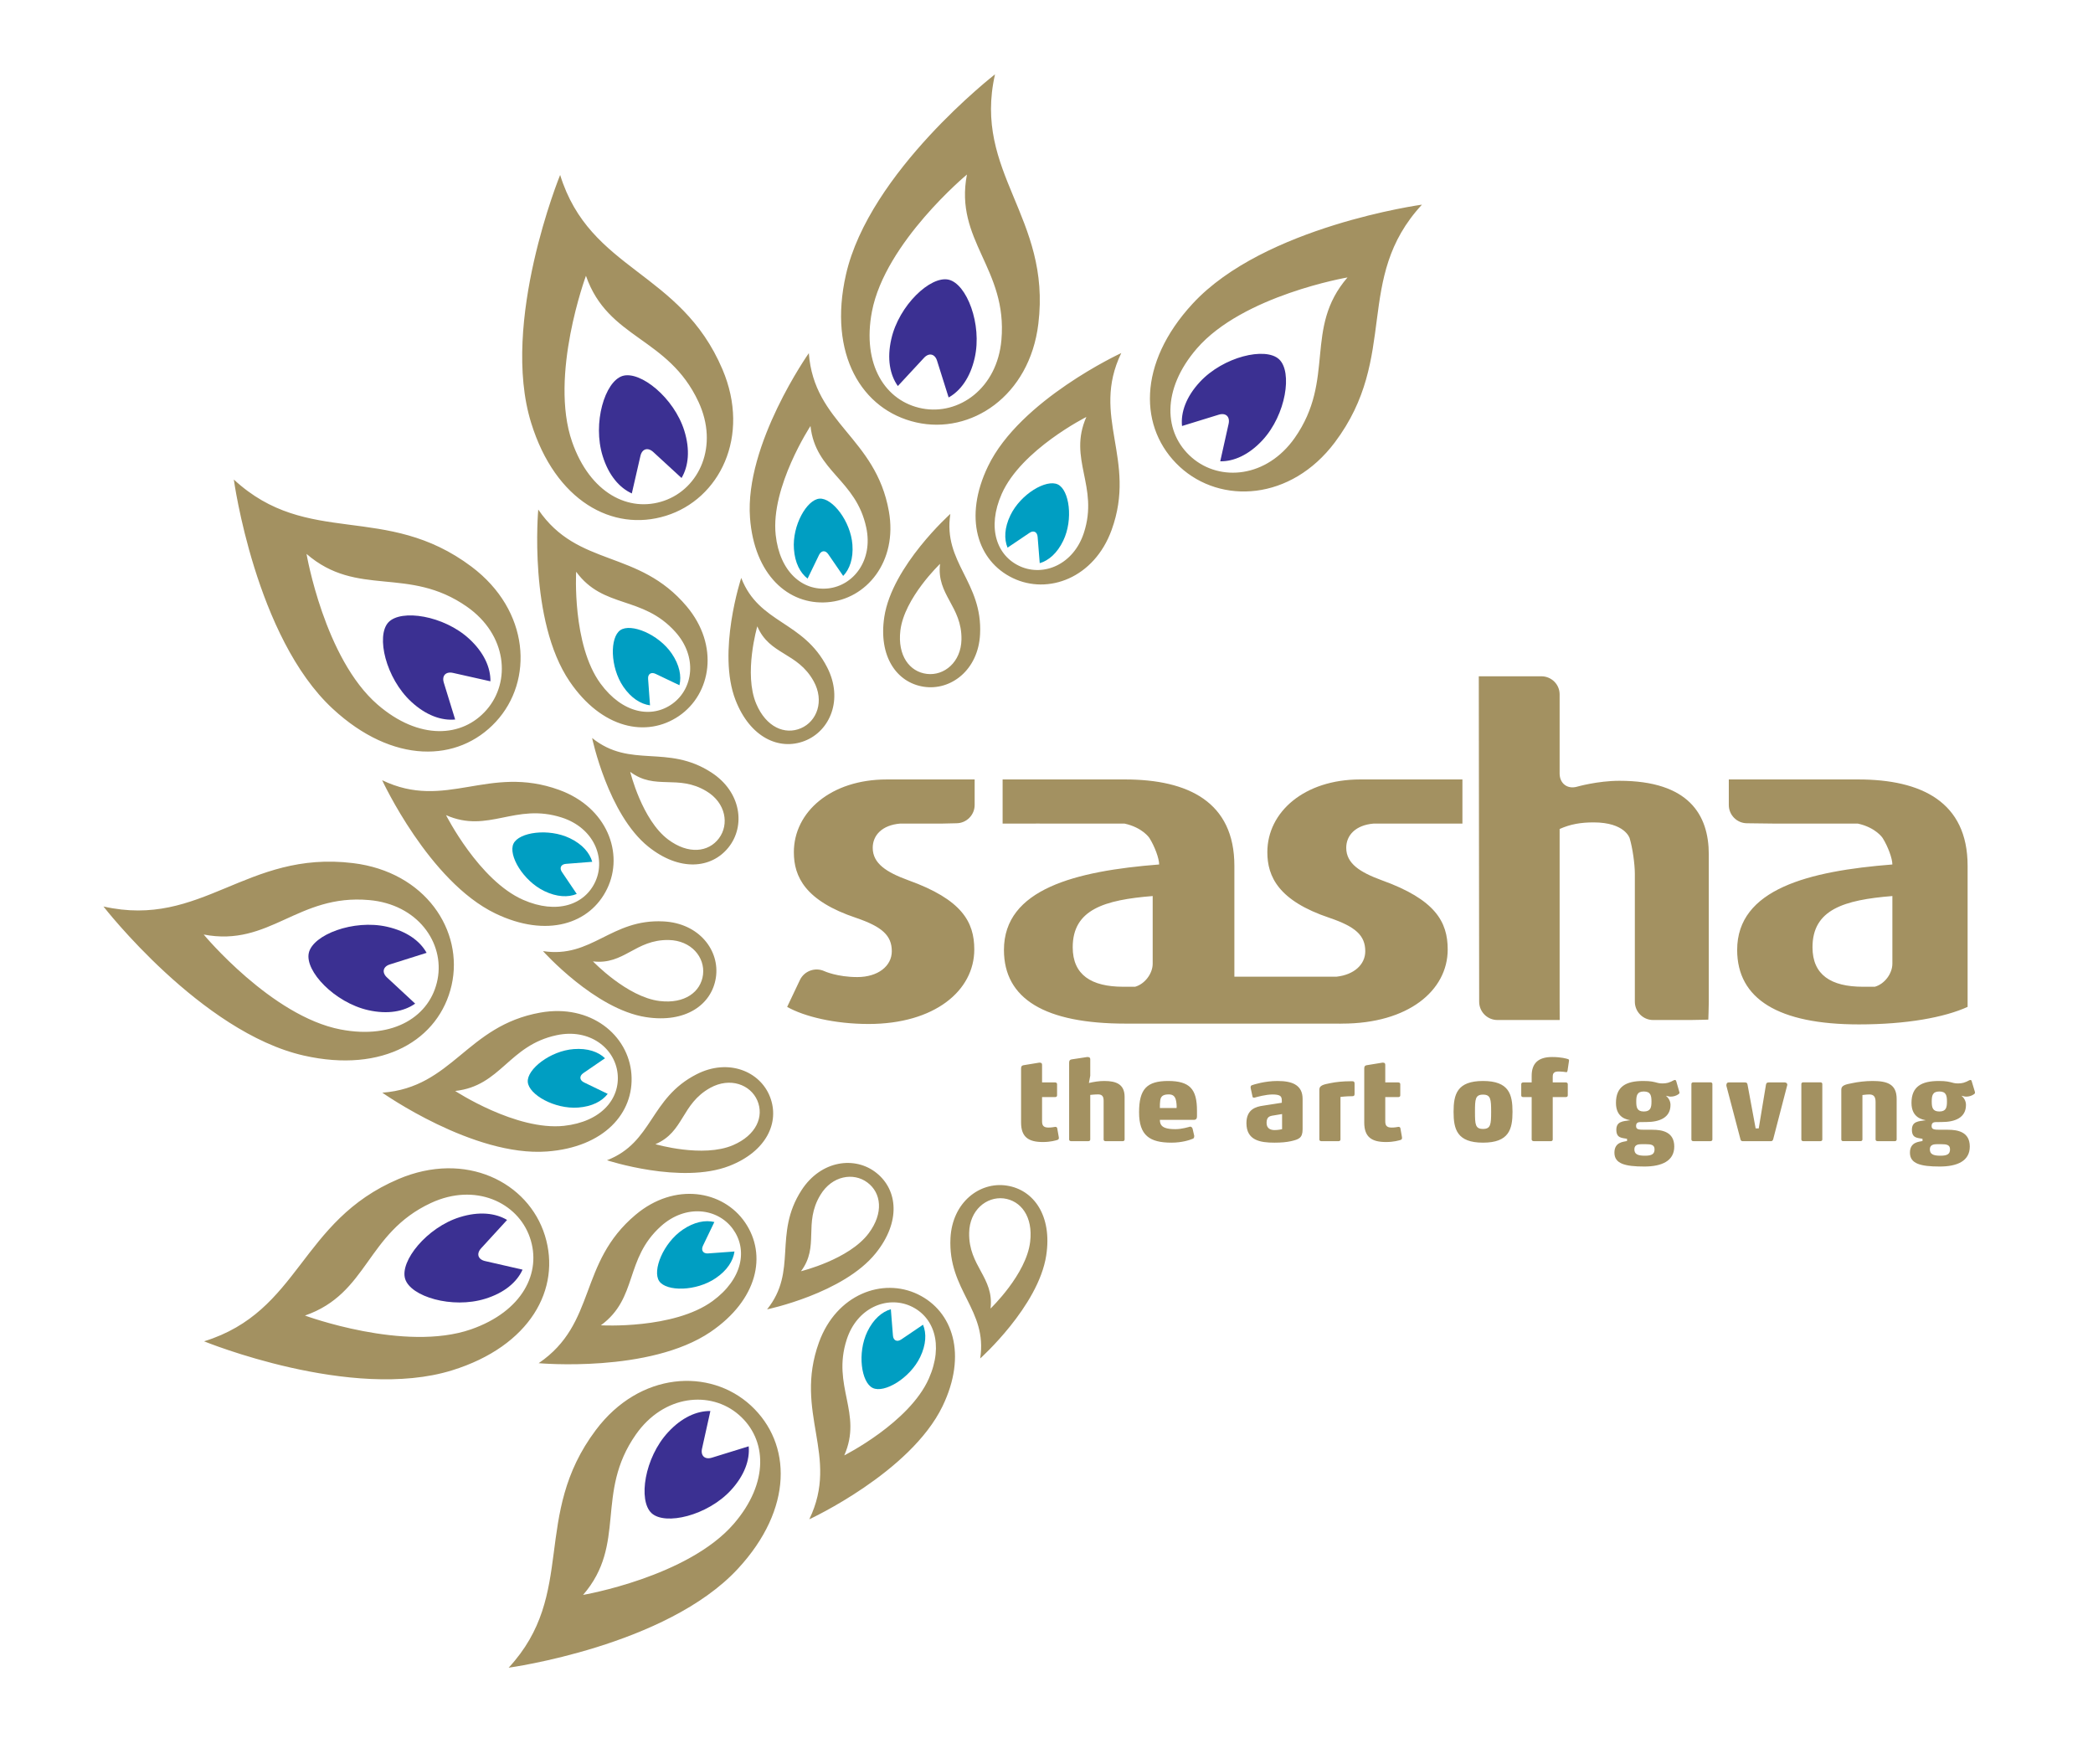
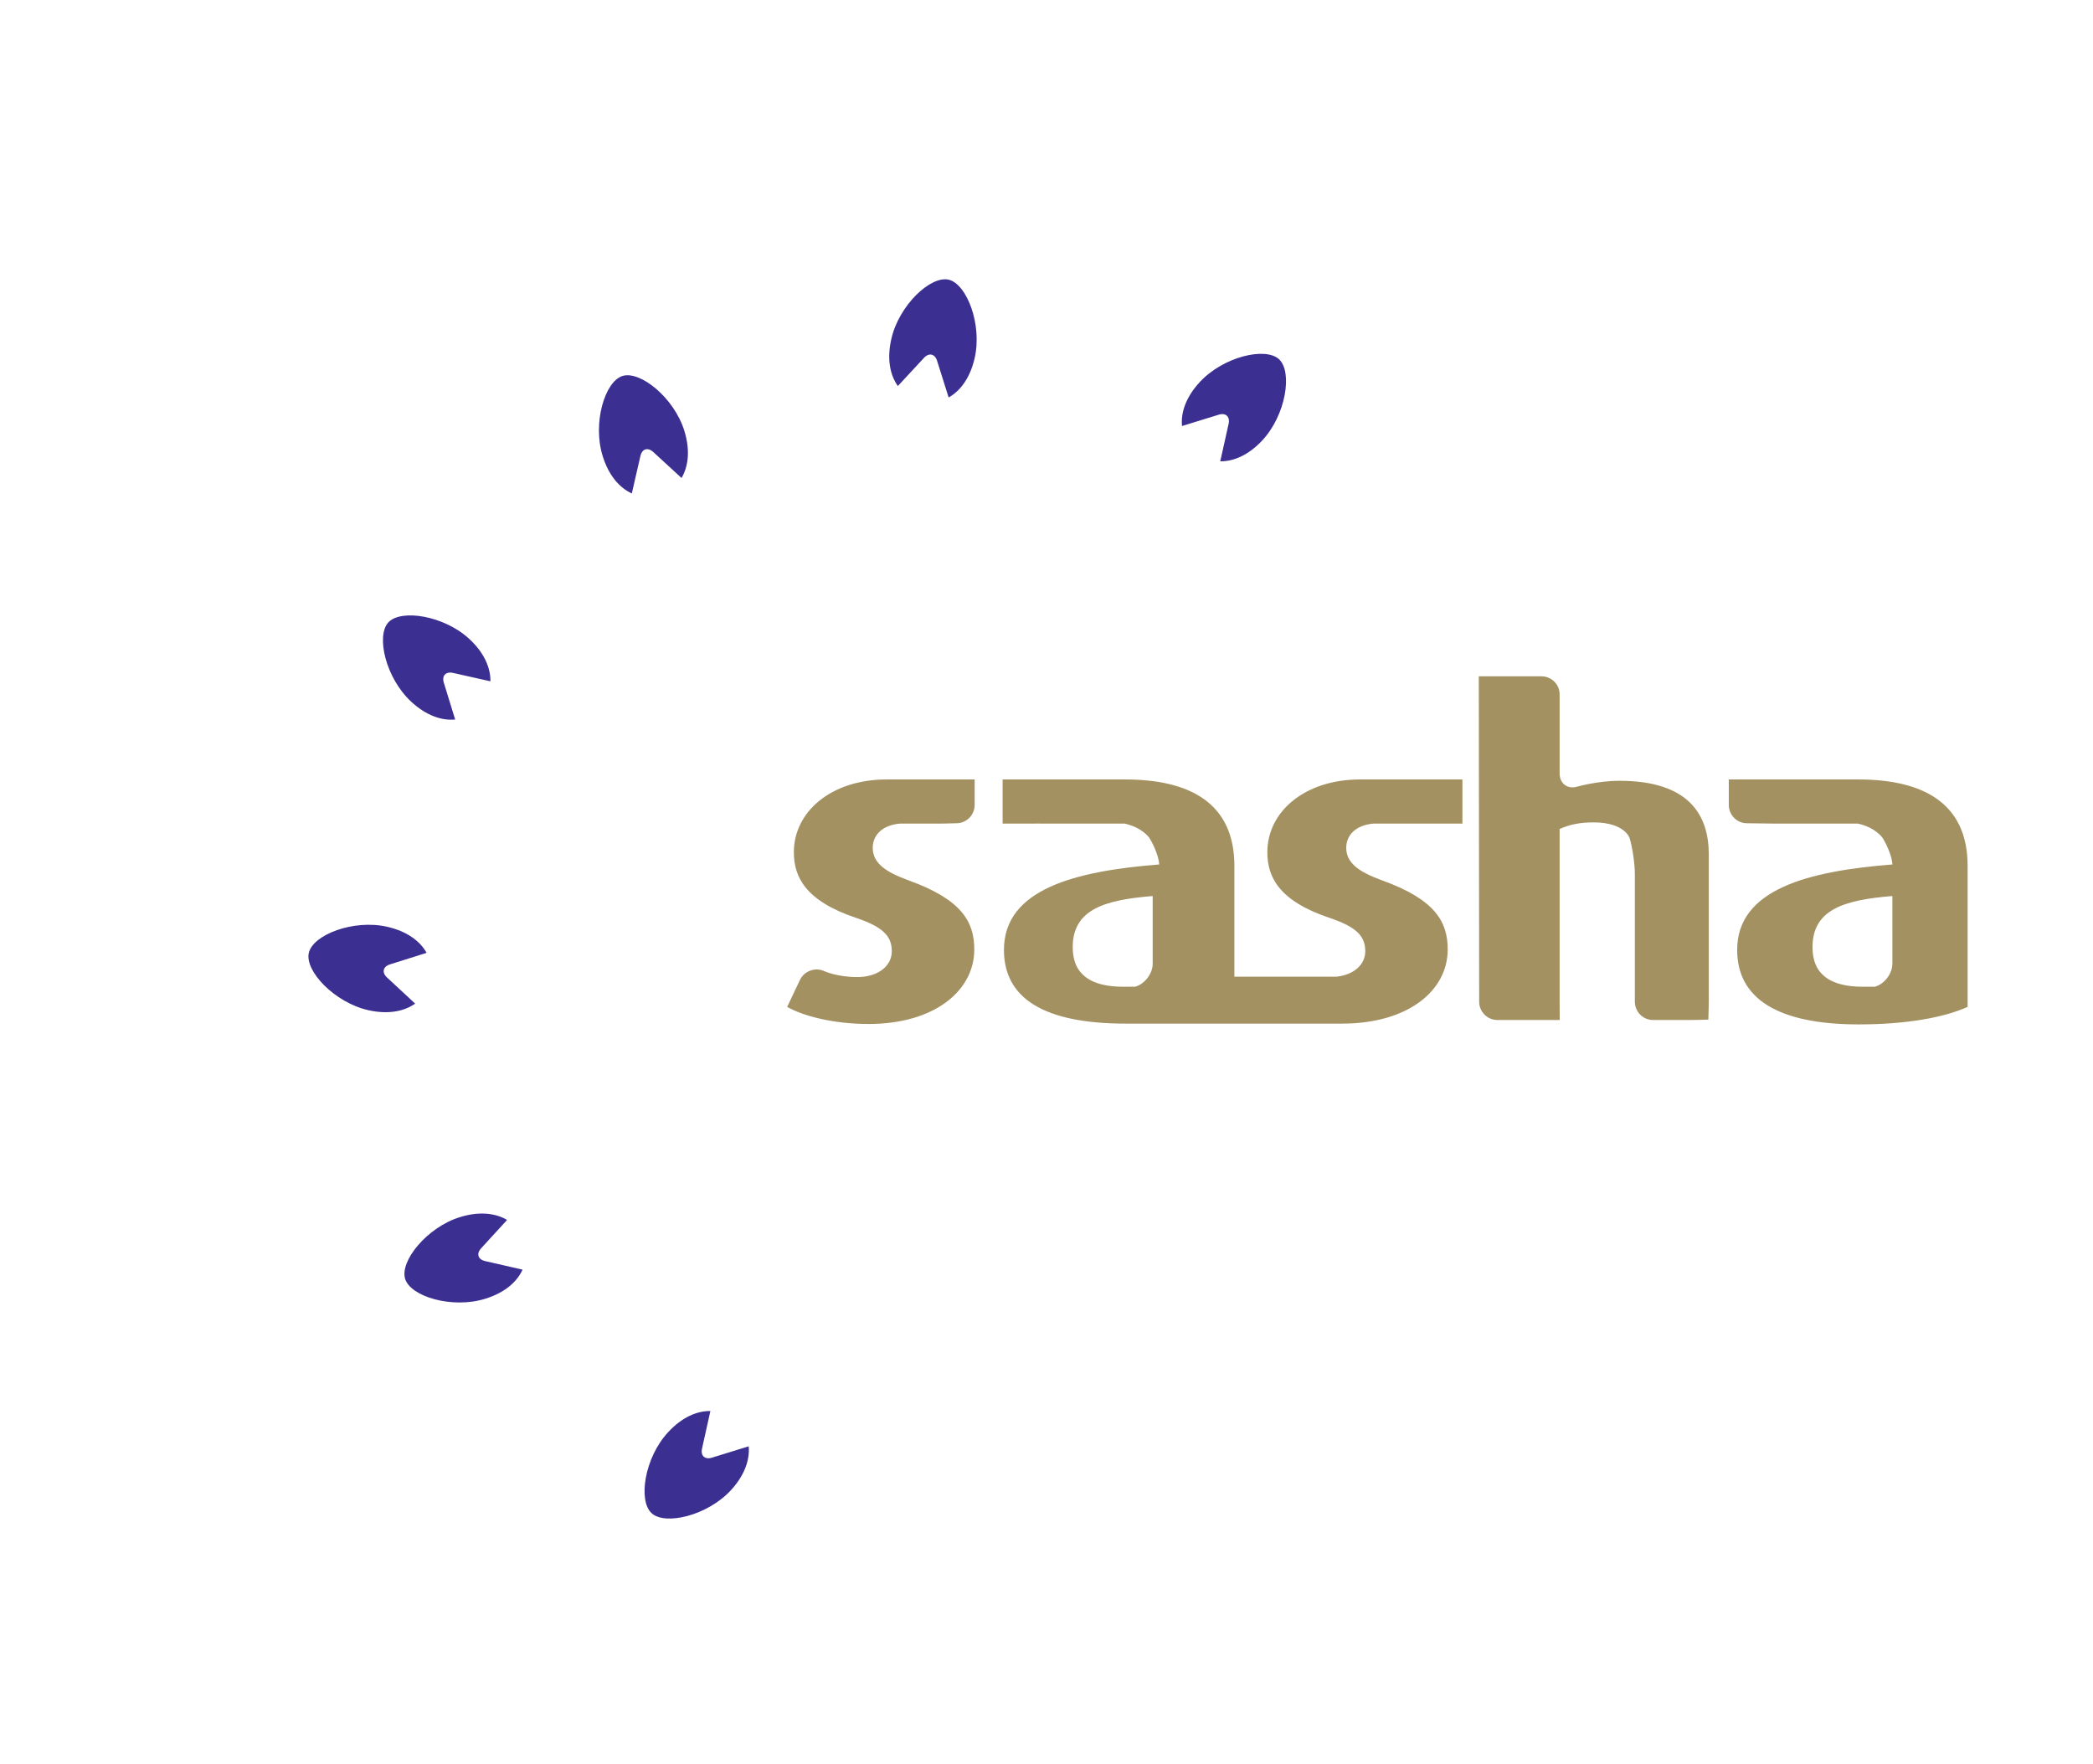
<svg xmlns="http://www.w3.org/2000/svg" version="1.1" id="Layer_1" x="0px" y="0px" width="592px" height="499px" viewBox="0 0 592 499" enable-background="new 0 0 592 499" xml:space="preserve">
  <g>
-     <path fill-rule="evenodd" clip-rule="evenodd" fill="#A39161" d="M299.502,321.861c0,0.275-0.146,0.508-0.511,0.593   c-0.354,0.093-1.779,0.562-4.024,0.562c-4.074,0-6.158-1.425-6.158-5.518v-15.287c0-0.511,0.15-0.833,0.659-0.918l4.444-0.729   c0.585-0.048,0.833,0.146,0.833,0.582v5.01h3.705c0.313,0,0.541,0.202,0.541,0.479v3.205c0,0.287-0.228,0.462-0.541,0.462h-3.705   v6.78c0,1,0.194,1.841,1.778,1.841c0.935,0,1.538-0.139,1.948-0.202c0.423,0,0.483,0.202,0.558,0.369l0.434,2.473L299.502,321.861z    M548.541,308.721c-1.935,0-2.152,1.174-2.152,2.853c0,1.628,0.218,2.806,2.152,2.806c1.937,0,2.15-1.178,2.15-2.806   C550.691,309.895,550.478,308.721,548.541,308.721 M549.085,323.628H547.9c-0.813,0-2.045,0.086-2.045,1.438   c0,1.349,0.896,1.82,3.002,1.82c2.056,0,2.702-0.546,2.702-1.82C551.56,323.776,550.533,323.628,549.085,323.628 M558.627,309.063   c0,0.14-0.051,0.26-0.271,0.418c-0.675,0.48-1.447,0.693-2.221,0.693c-0.5,0-0.645-0.12-1.333-0.251   c0.74,0.612,1.268,1.51,1.268,2.612c0,3.595-3.093,4.824-6.829,4.824l-1.681,0.019c-0.809,0-1.208,0.325-1.208,1.12   c0,0.953,0.689,1.046,2.407,1.046h2.191c2.754,0,6.199,0.574,6.199,4.751c0,4.123-3.602,5.649-8.488,5.649   c-5.461,0-8.439-0.814-8.439-3.909c0-3.073,2.612-3.073,3.555-3.305v-0.629c-1.447-0.278-2.999-0.158-2.999-2.558   c0-2.368,1.815-2.406,3.93-2.693c-0.734-0.186-4.051-0.537-4.051-4.897c0-4.623,2.831-6.204,7.729-6.204   c2.128,0,2.898,0.221,4.204,0.565c0.352,0.09,0.762,0.128,1.249,0.128c0.505,0,1.059-0.065,1.519-0.186   c0.584-0.167,1.186-0.435,1.634-0.702c0.123-0.029,0.257-0.093,0.352-0.093c0.159,0,0.301,0.128,0.361,0.407l0.872,2.898   L558.627,309.063z M535.959,322.768h-4.899c-0.339,0-0.557-0.186-0.557-0.473v-10.629c0-1.612-0.667-2.103-1.767-2.103   c-0.858,0-1.954,0.166-1.954,0.166v12.565c0,0.287-0.232,0.473-0.537,0.473h-4.907c-0.339,0-0.53-0.186-0.53-0.473v-14.121   c0-1.13,1.084-1.444,3.096-1.815c1.546-0.334,3.734-0.609,5.73-0.609c4.098,0,6.83,0.852,6.83,5.065v11.48   C536.464,322.582,536.268,322.768,535.959,322.768 M514.896,322.768h-4.859c-0.304,0-0.532-0.186-0.532-0.473v-15.694   c0-0.286,0.229-0.473,0.532-0.473h4.859c0.325,0,0.541,0.187,0.541,0.473v15.694C515.437,322.582,515.221,322.768,514.896,322.768    M501.534,322.257c-0.098,0.29-0.265,0.511-0.57,0.511h-8.119c-0.292,0-0.497-0.221-0.558-0.511l-3.991-15.175   c-0.022-0.64,0.232-0.926,0.631-0.926h4.546c0.438,0,0.713,0.064,0.807,0.592l2.3,12.417h0.872l2.051-12.381   c0.088-0.527,0.38-0.628,0.813-0.628h4.497c0.435,0,0.728,0.286,0.728,0.675L501.534,322.257z M483.797,322.768h-4.857   c-0.314,0-0.532-0.186-0.532-0.473v-15.694c0-0.286,0.218-0.473,0.532-0.473h4.857c0.328,0,0.546,0.187,0.546,0.473v15.694   C484.343,322.582,484.125,322.768,483.797,322.768 M464.953,308.721c-1.935,0-2.14,1.174-2.14,2.853   c0,1.628,0.205,2.806,2.14,2.806c1.937,0,2.163-1.178,2.163-2.806C467.116,309.895,466.89,308.721,464.953,308.721    M465.479,323.628h-1.154c-0.826,0-2.047,0.086-2.047,1.438c0,1.349,0.868,1.82,3,1.82c2.046,0,2.706-0.546,2.706-1.82   C467.984,323.776,466.958,323.628,465.479,323.628 M475.047,309.063c0,0.14-0.074,0.26-0.279,0.418   c-0.667,0.48-1.462,0.693-2.221,0.693c-0.486,0-0.62-0.12-1.333-0.251c0.727,0.612,1.281,1.51,1.281,2.612   c0,3.595-3.119,4.824-6.843,4.824l-1.691,0.019c-0.814,0-1.199,0.325-1.199,1.12c0,0.953,0.699,1.046,2.417,1.046h2.178   c2.755,0,6.203,0.574,6.203,4.751c0,4.123-3.615,5.649-8.462,5.649c-5.502,0-8.464-0.814-8.464-3.909   c0-3.073,2.623-3.073,3.568-3.305v-0.629c-1.462-0.278-3.027-0.158-3.027-2.558c0-2.368,1.841-2.406,3.953-2.693   c-0.76-0.186-4.059-0.537-4.059-4.897c0-4.623,2.818-6.204,7.712-6.204c2.154,0,2.912,0.221,4.21,0.565   c0.373,0.09,0.786,0.128,1.253,0.128c0.497,0,1.065-0.065,1.538-0.186c0.567-0.167,1.186-0.435,1.62-0.702   c0.134-0.029,0.254-0.093,0.36-0.093c0.158,0,0.303,0.128,0.377,0.407l0.833,2.898L475.047,309.063z M443.382,302.793   c-0.068,0.29-0.084,0.464-0.36,0.464c-0.473-0.074-1.38-0.193-2.044-0.193c-0.702,0-1.146,0.081-1.406,0.342   c-0.287,0.224-0.386,0.592-0.386,1.204v1.547h3.715c0.31,0,0.541,0.202,0.541,0.479v3.205c0,0.287-0.231,0.462-0.541,0.462h-3.715   v11.992c0,0.287-0.201,0.473-0.495,0.473h-4.897c-0.278,0-0.565-0.186-0.565-0.473v-11.992h-2.406   c-0.325,0-0.546-0.175-0.546-0.462v-3.205c0-0.277,0.221-0.479,0.546-0.479h2.406v-1.872c0-3.499,1.824-5.313,5.778-5.313   c2.576,0,4.084,0.453,4.475,0.582c0.289,0.056,0.313,0.279,0.313,0.454L443.382,302.793z M419.468,309.609   c-2.2,0-2.273,1.297-2.273,4.871c0,3.546,0.073,4.835,2.273,4.835c2.177,0,2.297-1.289,2.297-4.835   C421.765,310.906,421.645,309.609,419.468,309.609 M419.468,323.194c-7.363,0-8.33-3.816-8.33-8.714   c0-4.935,0.967-8.731,8.33-8.731c7.362,0,8.343,3.797,8.343,8.731C427.811,319.378,426.83,323.194,419.468,323.194    M396.559,321.861c0,0.275-0.109,0.508-0.495,0.593c-0.353,0.093-1.792,0.562-4.028,0.562c-4.087,0-6.161-1.425-6.161-5.518   v-15.287c0-0.511,0.142-0.833,0.661-0.918l4.464-0.729c0.565-0.048,0.82,0.146,0.82,0.582v5.01h3.697   c0.315,0,0.547,0.202,0.547,0.479v3.205c0,0.287-0.231,0.462-0.547,0.462h-3.697v6.78c0,1,0.183,1.841,1.777,1.841   c0.954,0,1.535-0.139,1.956-0.202c0.413,0,0.473,0.202,0.543,0.369l0.436,2.473L396.559,321.861z M382.498,310.054   c-1.754,0-3.347,0.205-3.347,0.205v12.036c0,0.287-0.211,0.473-0.533,0.473h-4.898c-0.325,0-0.543-0.186-0.543-0.473v-14.121   c0-1.13,1.111-1.444,3.108-1.815c1.56-0.334,3.639-0.536,5.62-0.536h0.593c0.472,0,0.639,0.167,0.639,0.713v2.76   C383.137,309.674,383.137,310.054,382.498,310.054 M332.819,312.906c0-0.573-0.084-1-0.146-1.426   c-0.24-1.465-0.967-1.935-2.101-1.935c-1.719,0-2.265,0.628-2.409,1.74c-0.095,0.62-0.095,1.249-0.095,2.112h4.726L332.819,312.906   z M338.563,315.712c0,0.508-0.111,1.038-0.92,1.038h-9.574c0,1.12,0.434,1.88,1.521,2.259c0.653,0.249,1.612,0.369,2.844,0.369   c1.899,0,3.699-0.593,4.194-0.713c0.325,0,0.565,0.213,0.691,0.574l0.467,2.018c0.013,0.539-0.175,0.752-0.386,0.826   c-0.883,0.371-3.067,1.111-6.054,1.111c-6.169,0-9.163-2.038-9.163-8.583c0-6.584,2.186-8.862,8.253-8.862   c3.035,0,5.068,0.609,6.303,1.868c1.353,1.383,1.824,3.538,1.824,6.576V315.712z M362.634,315.1l-2.527,0.418   c-1.052,0.155-1.859,0.427-1.859,2.093c0,1.751,1.366,2.026,2.295,2.026c1.064,0,2.092-0.259,2.092-0.259V315.1z M365.194,322.768   c-1.304,0.287-2.768,0.427-4.713,0.427c-4.072,0-7.931-0.647-7.931-5.529c0-3.953,2.754-4.647,4.666-4.926l5.344-0.833v-0.565   c0-0.76-0.134-1.193-0.606-1.446c-0.369-0.221-1.12-0.331-2.005-0.331c-1.898,0-4.412,0.695-5.065,0.89   c-0.434,0.036-0.568-0.047-0.606-0.251l-0.54-2.527c-0.039-0.511,0.142-0.631,0.347-0.724c0.592-0.222,3.689-1.202,7.255-1.202   c2.189,0,3.795,0.314,4.92,0.942c1.538,0.871,2.178,2.27,2.178,4.123v8.602C368.437,321.924,367.325,322.257,365.194,322.768    M317.607,322.768h-4.931c-0.328,0-0.519-0.186-0.519-0.473v-10.973c0-1.082-0.328-1.776-1.561-1.776   c-1.005,0-2.221,0.147-2.221,0.147v12.602c0,0.287-0.196,0.473-0.524,0.473h-4.92c-0.316,0-0.529-0.186-0.529-0.473v-21.73   c0-0.52,0.157-0.817,0.663-0.918l4.447-0.676c0.579-0.019,0.863,0.167,0.863,0.602v4.692l-0.379,2.05   c1.4-0.325,2.854-0.565,4.351-0.565c3.413,0,5.746,0.942,5.746,4.51v12.036C318.095,322.582,317.887,322.768,317.607,322.768" />
    <path fill-rule="evenodd" clip-rule="evenodd" fill="#3B3092" d="M334.332,120.495l10.37-3.197   c2.011-0.628,3.251,0.547,2.806,2.585l-2.368,10.594c3.842,0.063,8.125-1.817,11.981-6.002c6.604-7.158,8.51-19.289,4.653-22.863   c-3.844-3.565-15.788-0.721-22.415,6.445C335.49,112.233,333.942,116.64,334.332,120.495 M253.956,109.188l7.398-7.975   c1.404-1.527,3.098-1.139,3.699,0.845l3.265,10.361c3.36-1.863,6.121-5.63,7.375-11.195c2.153-9.509-2.272-20.948-7.384-22.122   c-5.141-1.159-14.064,7.286-16.202,16.787C250.834,101.446,251.705,106.038,253.956,109.188 M178.708,139.568l2.431-10.594   c0.459-2.035,2.09-2.535,3.625-1.136l8.007,7.359c1.967-3.314,2.475-7.952,0.781-13.388c-2.898-9.308-12.435-17.012-17.47-15.474   c-5.013,1.574-8.523,13.334-5.619,22.65C172.143,134.43,175.189,137.957,178.708,139.568 M128.742,203.51l-3.204-10.4   c-0.628-1.972,0.541-3.232,2.573-2.787l10.605,2.38c0.06-3.86-1.817-8.149-5.996-12.001c-7.157-6.611-19.298-8.51-22.876-4.667   c-3.558,3.872-0.7,15.815,6.452,22.426C120.481,202.343,124.88,203.879,128.742,203.51 M117.427,283.867l-7.961-7.391   c-1.532-1.407-1.147-3.1,0.839-3.704l10.357-3.267c-1.875-3.371-5.634-6.131-11.196-7.382c-9.498-2.147-20.964,2.27-22.119,7.397   c-1.172,5.13,7.278,14.039,16.793,16.197C109.699,286.97,114.277,286.099,117.427,283.867 M147.808,359.113l-10.594-2.427   c-2.033-0.462-2.536-2.082-1.123-3.62l7.338-8.01c-3.311-1.972-7.942-2.482-13.381-0.786c-9.296,2.888-17.011,12.443-15.454,17.453   c1.549,5.029,13.324,8.521,22.636,5.63C142.677,365.68,146.213,362.631,147.808,359.113 M211.763,409.081l-10.4,3.213   c-1.995,0.619-3.251-0.547-2.792-2.585l2.358-10.61c-3.858-0.058-8.128,1.824-11.98,6.019c-6.63,7.157-8.512,19.27-4.665,22.862   c3.851,3.565,15.798,0.712,22.427-6.456C210.563,417.35,212.123,412.94,211.763,409.081" />
-     <path fill-rule="evenodd" clip-rule="evenodd" fill="#009EC2" d="M284.982,154.901l6.19-4.174c1.156-0.817,2.212-0.297,2.319,1.129   l0.593,7.436c2.535-0.741,4.958-2.841,6.646-6.352c2.904-6.029,1.719-14.361-1.521-15.918c-3.251-1.574-10.507,2.685-13.419,8.714   C284.097,149.255,283.963,152.449,284.982,154.901 M228.421,163.655l3.254-6.715c0.639-1.287,1.803-1.361,2.598-0.186l4.218,6.141   c1.838-1.899,2.904-4.937,2.612-8.827c-0.492-6.665-5.704-13.296-9.308-13.028c-3.592,0.268-7.75,7.595-7.231,14.26   C224.832,159.2,226.332,162.035,228.421,163.655 M183.857,199.5l-0.541-7.436c-0.126-1.426,0.847-2.074,2.126-1.462l6.736,3.213   c0.623-2.565,0.033-5.715-2.166-8.947c-3.77-5.526-11.572-8.666-14.544-6.639c-2.986,2.02-2.934,10.455,0.833,15.993   C178.505,197.442,181.21,199.146,183.857,199.5 M163.133,252.847l-4.165-6.168c-0.826-1.186-0.293-2.241,1.12-2.341l7.424-0.585   c-0.726-2.546-2.805-4.972-6.324-6.666c-6.045-2.898-14.375-1.716-15.946,1.527c-1.559,3.251,2.697,10.509,8.715,13.417   C157.489,253.734,160.694,253.865,163.133,252.847 M171.889,309.396l-6.71-3.248c-1.281-0.631-1.365-1.805-0.194-2.622l6.139-4.205   c-1.898-1.833-4.917-2.887-8.824-2.592c-6.657,0.491-13.274,5.703-13.02,9.28c0.268,3.61,7.595,7.75,14.258,7.258   C167.439,312.979,170.269,311.5,171.889,309.396 M207.747,353.981l-7.444,0.539c-1.415,0.12-2.085-0.872-1.478-2.158l3.229-6.723   c-2.576-0.629-5.704-0.028-8.947,2.169c-5.512,3.759-8.665,11.583-6.647,14.563c2.041,2.973,10.469,2.918,15.99-0.86   C205.682,359.325,207.387,356.612,207.747,353.981 M261.075,374.689l-6.165,4.174c-1.186,0.798-2.246,0.298-2.345-1.128   l-0.592-7.428c-2.513,0.724-4.958,2.825-6.647,6.344c-2.89,6.021-1.732,14.353,1.522,15.926c3.237,1.576,10.515-2.713,13.419-8.73   C261.96,380.319,262.094,377.143,261.075,374.689" />
-     <path fill="#A39161" d="M207.545,431.006c-13.001,15.039-42.62,20.104-42.62,20.104c12.463-14.428,3.278-28.762,14.941-45.382   c7.908-11.279,21.136-12.481,29.105-5.564C216.935,407.051,217.614,419.349,207.545,431.006 M168.542,404.458   c-18.295,24.308-5.297,46.283-24.666,67.239c0,0,44.625-6.095,64.854-28.004c15.667-16.936,15.269-35.4,3.672-46.133   C200.783,386.838,180.932,387.95,168.542,404.458 M133.214,376.003c-18.779,6.51-46.957-3.906-46.957-3.906   c17.989-6.251,17.229-23.262,35.628-31.837c12.488-5.815,24.529-0.231,27.98,9.731   C153.332,359.964,147.758,370.939,133.214,376.003 M154.129,349.463c-4.691-15.12-22.429-24.063-41.434-15.973   c-27.985,11.908-27.698,37.43-54.972,45.893c0,0,41.712,17.049,70.158,8.204C149.934,380.743,158.809,364.549,154.129,349.463    M271.948,180.887c-0.121,6.417-4.909,10.316-9.783,9.723c-4.885-0.585-8.341-5.158-7.496-12.269   c1.101-9.195,11.222-18.855,11.222-18.855C264.837,168.294,272.114,171.441,271.948,180.887 M250.121,174.497   c-1.702,11.168,3.511,18.577,11.16,19.744c7.657,1.174,15.405-4.716,15.926-14.818c0.774-14.881-10.534-20.243-8.403-34.066   C268.803,145.357,252.336,160.062,250.121,174.497 M246.629,88.103c3.737-19.53,26.865-38.735,26.865-38.735   c-3.592,18.733,11.534,26.556,9.755,46.791c-1.21,13.722-12.053,21.352-22.414,19.372   C250.474,113.539,243.742,103.232,246.629,88.103 M259.168,119.483c15.413,3.492,32.05-7.397,34.525-27.9   c3.691-30.197-18.571-42.707-12.255-70.56c0,0-35.604,27.605-42.168,56.672C234.167,100.194,243.763,116.003,259.168,119.483    M306.571,150.717c-2.937,8.982-11.353,12.419-17.975,9.493c-6.631-2.926-9.529-10.862-5.259-20.522   c5.51-12.49,23.936-21.751,23.936-21.751C301.977,129.9,310.886,137.476,306.571,150.717 M279.466,131.864   c-7.024,14.547-2.986,26.835,6.988,31.632c9.977,4.817,23.032,0,27.962-13.594c7.257-20.01-5.972-32.038,2.732-50.041   C317.149,99.861,288.522,113.067,279.466,131.864 M291.375,351.242c-1.088,9.204-11.204,18.871-11.204,18.871   c1.047-8.834-6.231-11.954-6.048-21.409c0.107-6.417,4.896-10.304,9.756-9.742C288.773,339.574,292.235,344.12,291.375,351.242    M284.771,335.343c-7.66-1.186-15.399,4.724-15.929,14.814c-0.765,14.891,10.542,20.235,8.403,34.077   c0,0,16.462-14.702,18.678-29.141C297.649,343.907,292.426,336.509,284.771,335.343 M262.72,389.922   c-5.511,12.463-23.923,21.725-23.923,21.725c5.283-11.955-3.603-19.53,0.699-32.782c2.912-8.983,11.338-12.397,17.967-9.491   C264.085,372.299,267.003,380.235,262.72,389.922 M259.613,366.087c-9.973-4.816-23.029-0.011-27.965,13.574   c-7.251,20.03,5.95,32.067-2.741,50.058c0,0,28.627-13.213,37.697-32C273.614,383.18,269.563,370.893,259.613,366.087    M366.213,123.855c-7.936,11.288-21.119,12.473-29.089,5.575c-7.99-6.89-8.668-19.197,1.401-30.856   c12.998-15.039,42.614-20.103,42.614-20.103C368.69,92.889,377.854,107.234,366.213,123.855 M337.351,85.879   c-15.666,16.937-15.271,35.41-3.671,46.143c11.63,10.731,31.455,9.622,43.874-6.9c18.277-24.316,5.258-46.272,24.641-67.236   C402.194,57.886,357.563,63.989,337.351,85.879 M132.103,171.626c11.28,7.909,12.474,21.123,5.562,29.105   c-6.895,7.983-19.191,8.649-30.84-1.418c-15.058-13.009-20.122-42.641-20.122-42.641   C101.129,169.146,115.477,159.977,132.103,171.626 M94.138,200.491c16.926,15.667,35.399,15.26,46.124,3.647   c10.723-11.602,9.611-31.446-6.889-43.855c-24.316-18.278-46.273-5.269-67.236-24.649   C66.137,135.634,72.229,180.256,94.138,200.491 M201.558,367.993c-11.024,8.049-31.603,6.863-31.603,6.863   c10.543-7.724,6.639-18.717,16.987-28.032c7.037-6.316,16.041-5.091,20.325,0.752C211.544,353.427,210.083,361.751,201.558,367.993    M179.773,343.593c-16.326,13.705-10.895,30.733-27.409,41.975c0,0,31.397,2.872,48.638-8.859   c13.348-9.102,15.997-21.762,9.755-30.919C204.534,336.649,190.82,334.297,179.773,343.593 M226.559,359.558   c5.311-7.092,0.593-13.454,5.47-21.549c3.297-5.499,9.389-6.49,13.32-3.538c3.931,2.938,4.644,8.622,0.352,14.364   C240.149,356.26,226.559,359.558,226.559,359.558 M247.719,354.438c7.084-8.809,6.25-17.828,0.202-22.669   c-6.032-4.854-15.703-3.631-21.204,4.859c-8.097,12.512-0.992,22.8-9.748,33.717C216.969,370.346,238.579,365.846,247.719,354.438    M207.326,323.907c-8.501,3.646-21.945-0.279-21.945-0.279c8.163-3.479,7.253-11.353,15.523-15.944   c5.621-3.094,11.378-0.899,13.312,3.603C216.15,315.824,213.923,321.082,207.326,323.907 M217.794,310.24   c-2.791-7.223-11.787-10.982-20.783-6.382c-13.283,6.777-12.269,19.243-25.327,24.315c0,0,20.989,6.891,34.601,1.604   C216.814,325.674,220.601,317.452,217.794,310.24 M158.967,231.26c8.969,2.928,12.416,11.353,9.477,17.975   c-2.926,6.619-10.856,9.518-20.516,5.259c-12.477-5.518-21.765-23.936-21.765-23.936   C138.131,235.844,145.701,226.954,158.967,231.26 M108.092,220.677c0,0,13.222,28.632,32.012,37.688   c14.558,7.018,26.826,2.972,31.626-6.991c4.825-9.982,0.014-23.029-13.588-27.958C138.131,216.158,126.095,229.364,108.092,220.677    M190.241,199.019c-5.838,4.277-14.173,2.824-20.409-5.705c-8.051-11.012-6.865-31.596-6.865-31.596   c7.723,10.556,18.729,6.641,28.039,16.992C197.325,185.739,196.096,194.74,190.241,199.019 M152.245,144.125   c0,0-2.852,31.391,8.884,48.632c9.08,13.353,21.751,15.992,30.905,9.761c9.128-6.224,11.496-19.929,2.2-31.004   C180.524,155.227,163.5,160.636,152.245,144.125 M188.987,237.455c-7.411-5.545-10.728-19.139-10.728-19.139   c7.109,5.324,13.46,0.593,21.557,5.472c5.502,3.305,6.483,9.4,3.533,13.326C200.423,241.048,194.729,241.752,188.987,237.455    M206.053,239.687c4.852-6.046,3.631-15.705-4.857-21.204c-12.501-8.103-22.816-0.992-33.719-9.742c0,0,4.51,21.595,15.899,30.733   C192.2,246.558,201.22,245.725,206.053,239.687 M165.736,78.009c6.251,17.992,23.251,17.232,31.821,35.631   c5.816,12.493,0.254,24.529-9.709,27.993c-9.974,3.453-20.951-2.111-26.029-16.658C155.298,106.196,165.736,78.009,165.736,78.009    M188.356,145.884c15.124-4.685,24.067-22.437,15.984-41.428c-11.908-27.993-37.443-27.706-45.906-54.968   c0,0-17.033,41.696-8.187,70.154C157.077,141.68,173.282,150.578,188.356,145.884 M157.467,292.794   c9.25-1.964,16.416,3.612,17.214,10.804c0.787,7.216-4.653,13.688-15.149,14.838c-13.566,1.453-30.79-9.862-30.79-9.862   C141.725,307.163,143.841,295.673,157.467,292.794 M154.697,325.694c16.118-1.187,24.723-10.835,23.901-21.863   c-0.819-11.048-11.512-19.956-25.753-17.427c-20.964,3.731-24.783,21.158-44.706,22.658   C108.14,309.063,133.892,327.232,154.697,325.694 M57.616,264.328c18.715,3.584,26.559-11.539,46.772-9.75   c13.738,1.194,21.376,12.048,19.382,22.41c-1.984,10.361-12.293,17.093-27.419,14.193   C76.813,287.451,57.616,264.328,57.616,264.328 M127.737,278.654c3.483-15.418-7.398-32.05-27.914-34.53   c-30.192-3.678-42.693,18.565-70.561,12.269c0,0,27.605,35.596,56.68,42.169C108.439,303.656,124.232,294.07,127.737,278.654    M229.245,120.494c1.412,13.001,12.9,15.11,15.776,28.742c1.973,9.242-3.612,16.426-10.807,17.197   c-7.196,0.776-13.673-4.642-14.812-15.14C217.939,137.735,229.245,120.494,229.245,120.494 M234.008,170.347   c11.039-0.805,19.937-11.5,17.41-25.722c-3.724-20.984-21.169-24.8-22.644-44.734c0,0-18.183,25.769-16.637,46.567   C213.332,162.57,222.971,171.181,234.008,170.347 M198.85,275.652c-0.593,4.882-5.149,8.343-12.26,7.481   c-9.201-1.101-18.872-11.214-18.872-11.214c8.824,1.066,11.96-6.204,21.412-6.045C195.549,265.995,199.432,270.773,198.85,275.652    M153.585,269.014c0,0,14.717,16.473,29.138,18.678c11.182,1.731,18.571-3.491,19.757-11.149   c1.185-7.668-4.704-15.418-14.812-15.926C172.782,259.837,167.432,271.146,153.585,269.014 M214.202,177.155   c3.481,8.166,11.354,7.25,15.938,15.52c3.107,5.611,0.916,11.381-3.616,13.307c-4.519,1.934-9.802-0.287-12.608-6.882   C210.277,190.582,214.202,177.155,214.202,177.155 M208.05,198.035c4.095,10.539,12.318,14.337,19.538,11.531   c7.217-2.808,10.99-11.788,6.384-20.789c-6.783-13.288-19.248-12.269-24.316-25.316   C209.656,163.461,202.742,184.433,208.05,198.035" />
    <path fill="#A39161" d="M275.679,220.464v7.222c0,2.844-2.33,5.166-5.157,5.166l-4.03,0.093h-11.883   c-5.112,0.426-7.761,3.305-7.761,6.854c0,4.464,3.939,6.937,10.069,9.177c15.151,5.453,18.656,11.769,18.656,19.576   c0,11.667-11.241,21.073-29.897,21.073c-9.611,0-18.221-2.109-23.032-4.832l3.614-7.611c1.224-2.564,4.316-3.685,6.917-2.491   c0,0,3.611,1.667,9.299,1.667c5.838,0,9.769-3.093,9.769-7.306c0-4.464-2.77-6.936-10.061-9.428   c-14.424-4.824-17.642-11.64-17.642-18.584c0-11.4,10.506-20.576,26.247-20.576h0.016H275.679z M556.534,244.883v39.91   c-6.566,2.972-17.205,4.953-30.771,4.953c-22.729,0-34.41-7.186-34.41-21.066c0-17.231,20.278-22.315,43.9-24.167   c0-1.705-1.246-5.073-2.745-7.483c0,0-1.899-2.961-7.032-4.084h-23.649l-7.689-0.093c-2.839,0-5.15-2.322-5.15-5.166v-7.222h36.67   C543.428,220.474,556.534,226.799,556.534,244.883 M535.254,253.439c-13.722,1.101-22.593,3.833-22.593,14.489   c0,7.816,5.232,11.168,14.277,11.168h3.349c2.745-0.76,4.967-3.702,4.967-6.537V253.439z M467.572,288.505   c-2.827,0-5.16-2.313-5.16-5.177v-36.131c0-2.833-0.652-7.398-1.473-10.121c0,0-1.306-4.464-10.181-4.464   c-3.65,0-6.565,0.5-9.622,1.863v48.853c0,1.418,0.021,5.177,0.021,5.177h-5.188h-12.428c-2.844,0-5.162-2.313-5.162-5.177   l-0.107-92.044h17.697c2.818,0,5.166,2.26,5.166,5.103v22.382c0,2.853,2.231,4.527,4.944,3.741c0,0,5.824-1.667,11.962-1.667   c19.662,0,25.286,9.66,25.286,20.825v41.66c0,1.383-0.134,5.068-0.134,5.068s-3.556,0.108-5.029,0.108H467.572z M326.036,272.56   c0,2.835-2.246,5.777-4.97,6.537h-3.346c-9.043,0-14.305-3.352-14.305-11.168c0-10.656,8.9-13.389,22.62-14.489V272.56z    M388.529,232.945h25.114v-12.481H384.71c-15.754,0-26.246,9.176-26.246,20.576c0,6.944,3.203,13.76,17.625,18.584   c7.315,2.492,10.072,4.964,10.072,9.428c0,3.786-3.19,6.639-8.076,7.193H349.14v-31.362c0-18.084-13.118-24.409-30.886-24.419   h-34.666v12.481h9.212l0.557-0.016l1.028,0.016h23.673c5.152,1.123,7.059,4.084,7.059,4.084c1.5,2.41,2.746,5.778,2.746,7.483   c-23.648,1.852-43.9,6.936-43.9,24.167c0,13.881,11.642,20.845,34.396,20.845h22.231h37.894c0.361,0.047,0.727,0,1.123,0   c18.656,0,29.872-9.306,29.872-20.973c0-7.808-3.494-14.123-18.652-19.576c-6.117-2.24-10.048-4.712-10.048-9.177   C380.779,236.25,383.43,233.371,388.529,232.945" />
  </g>
</svg>